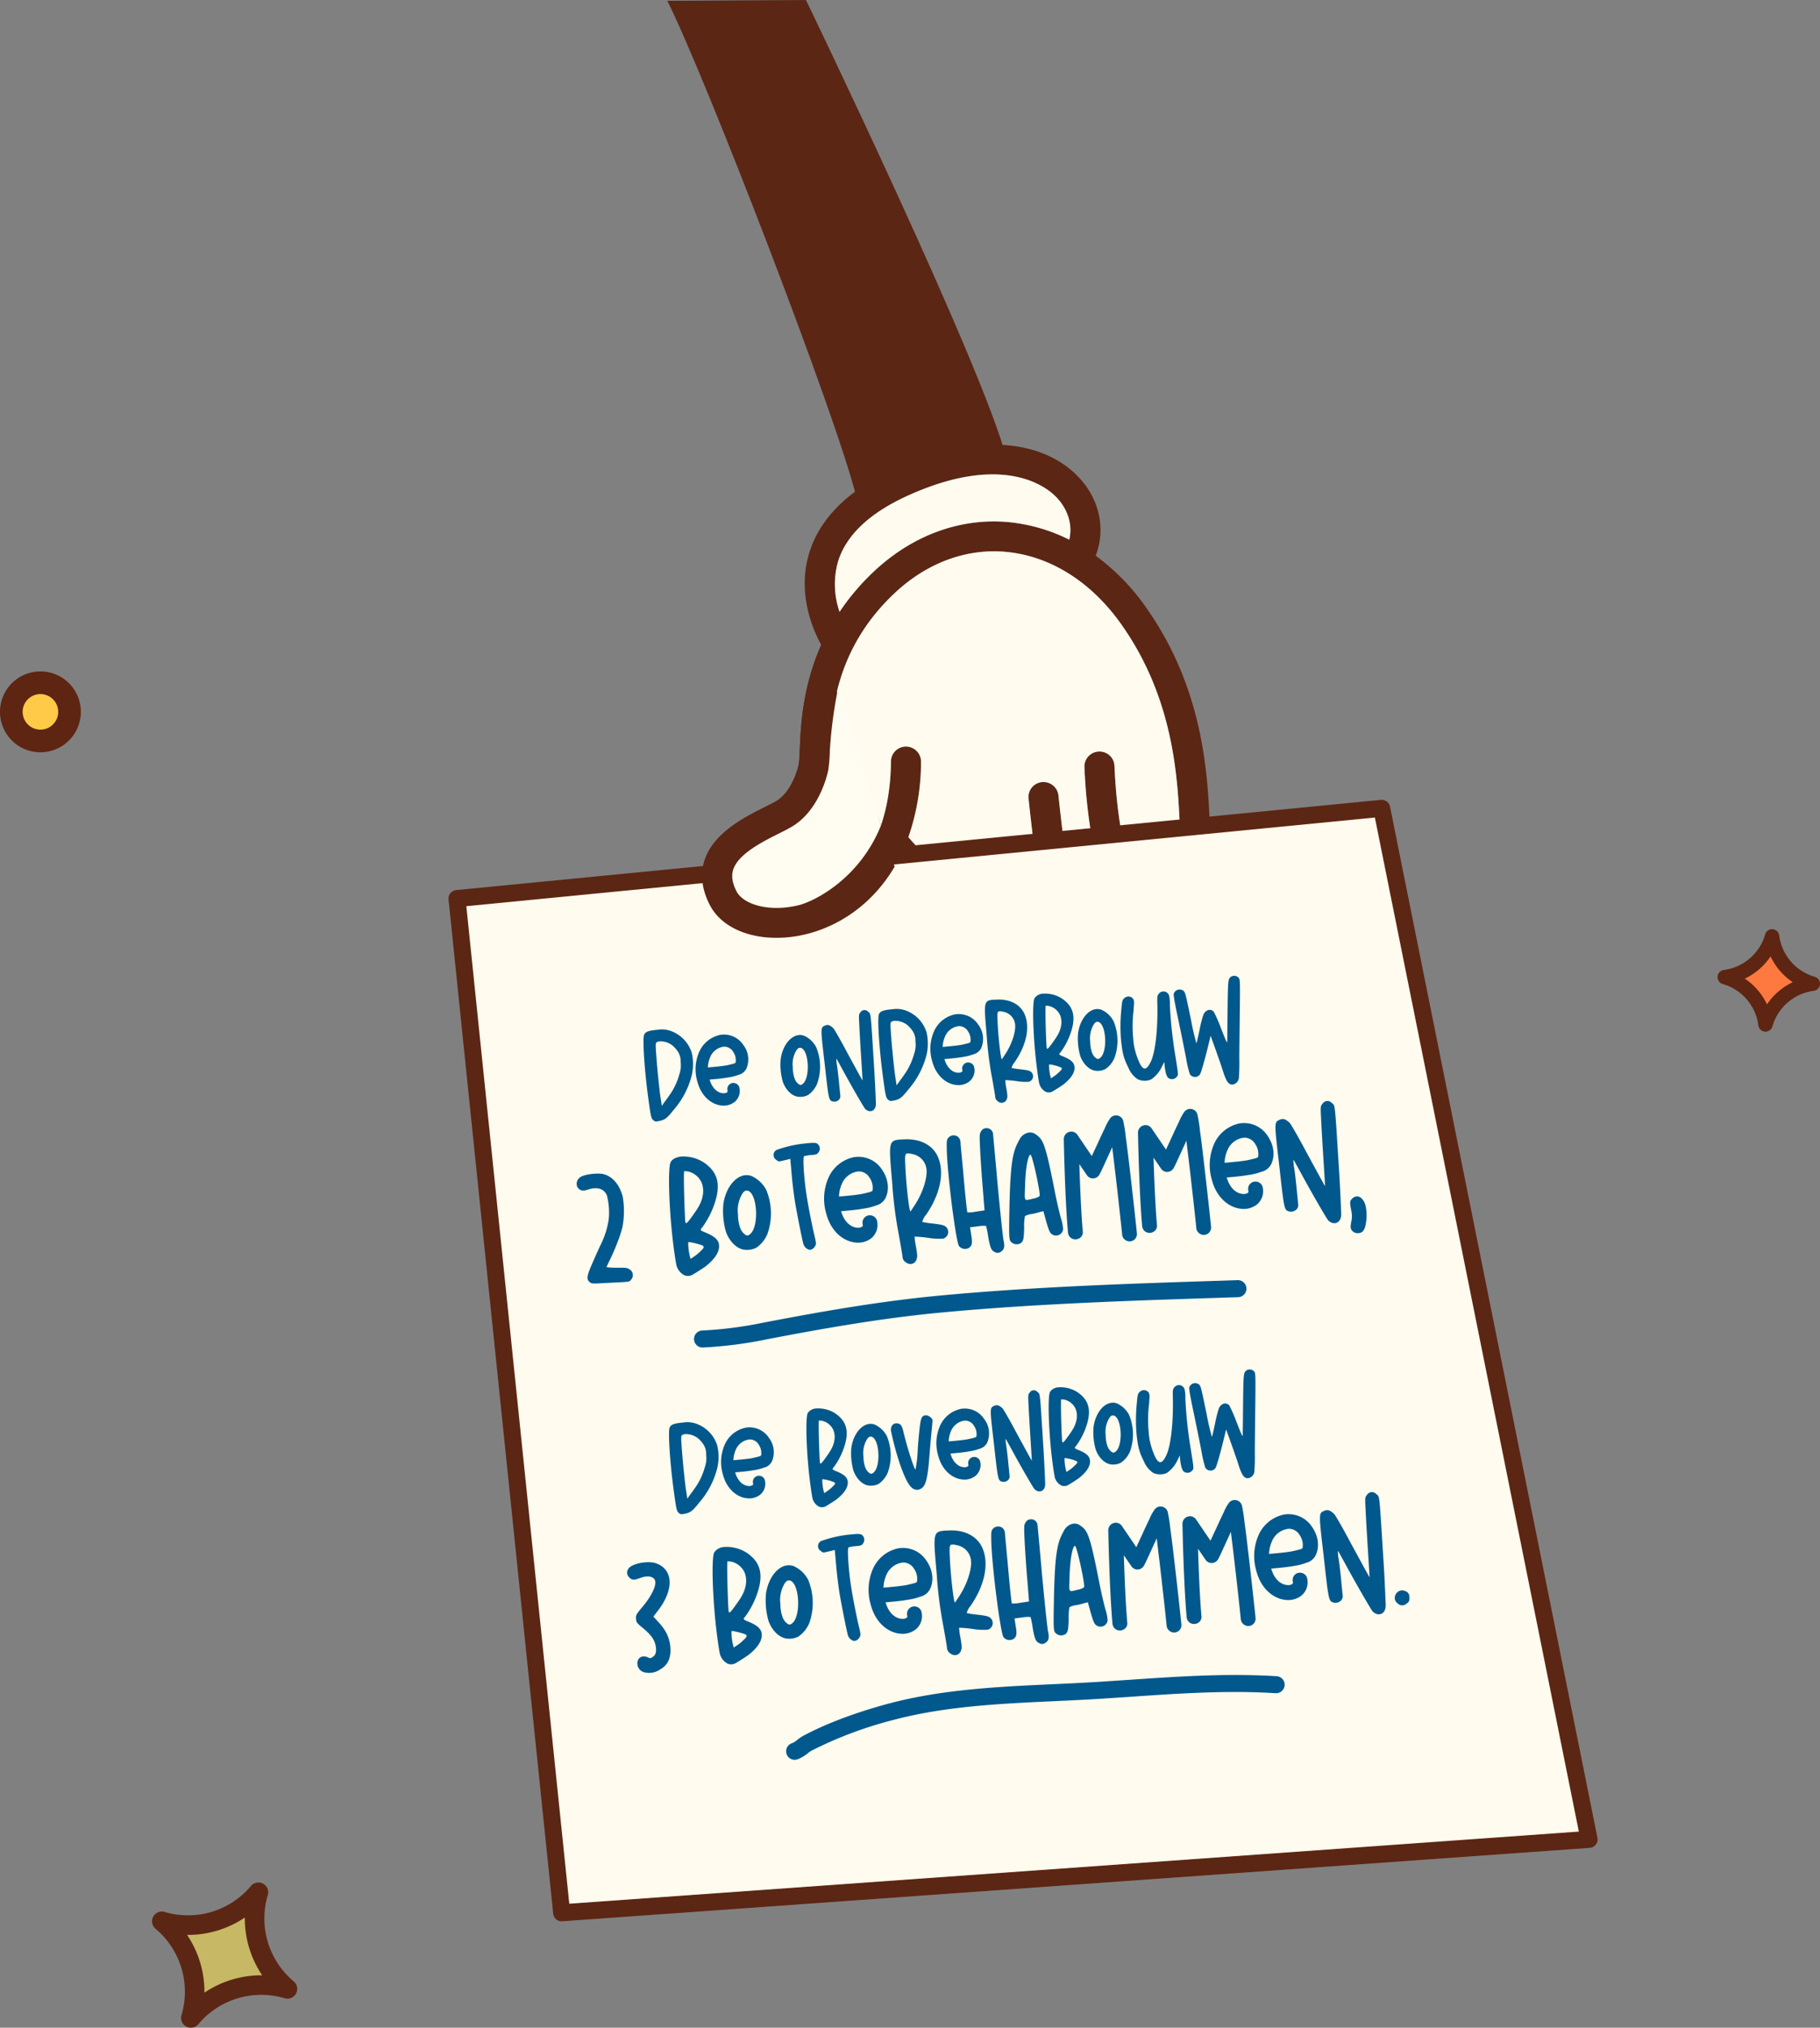
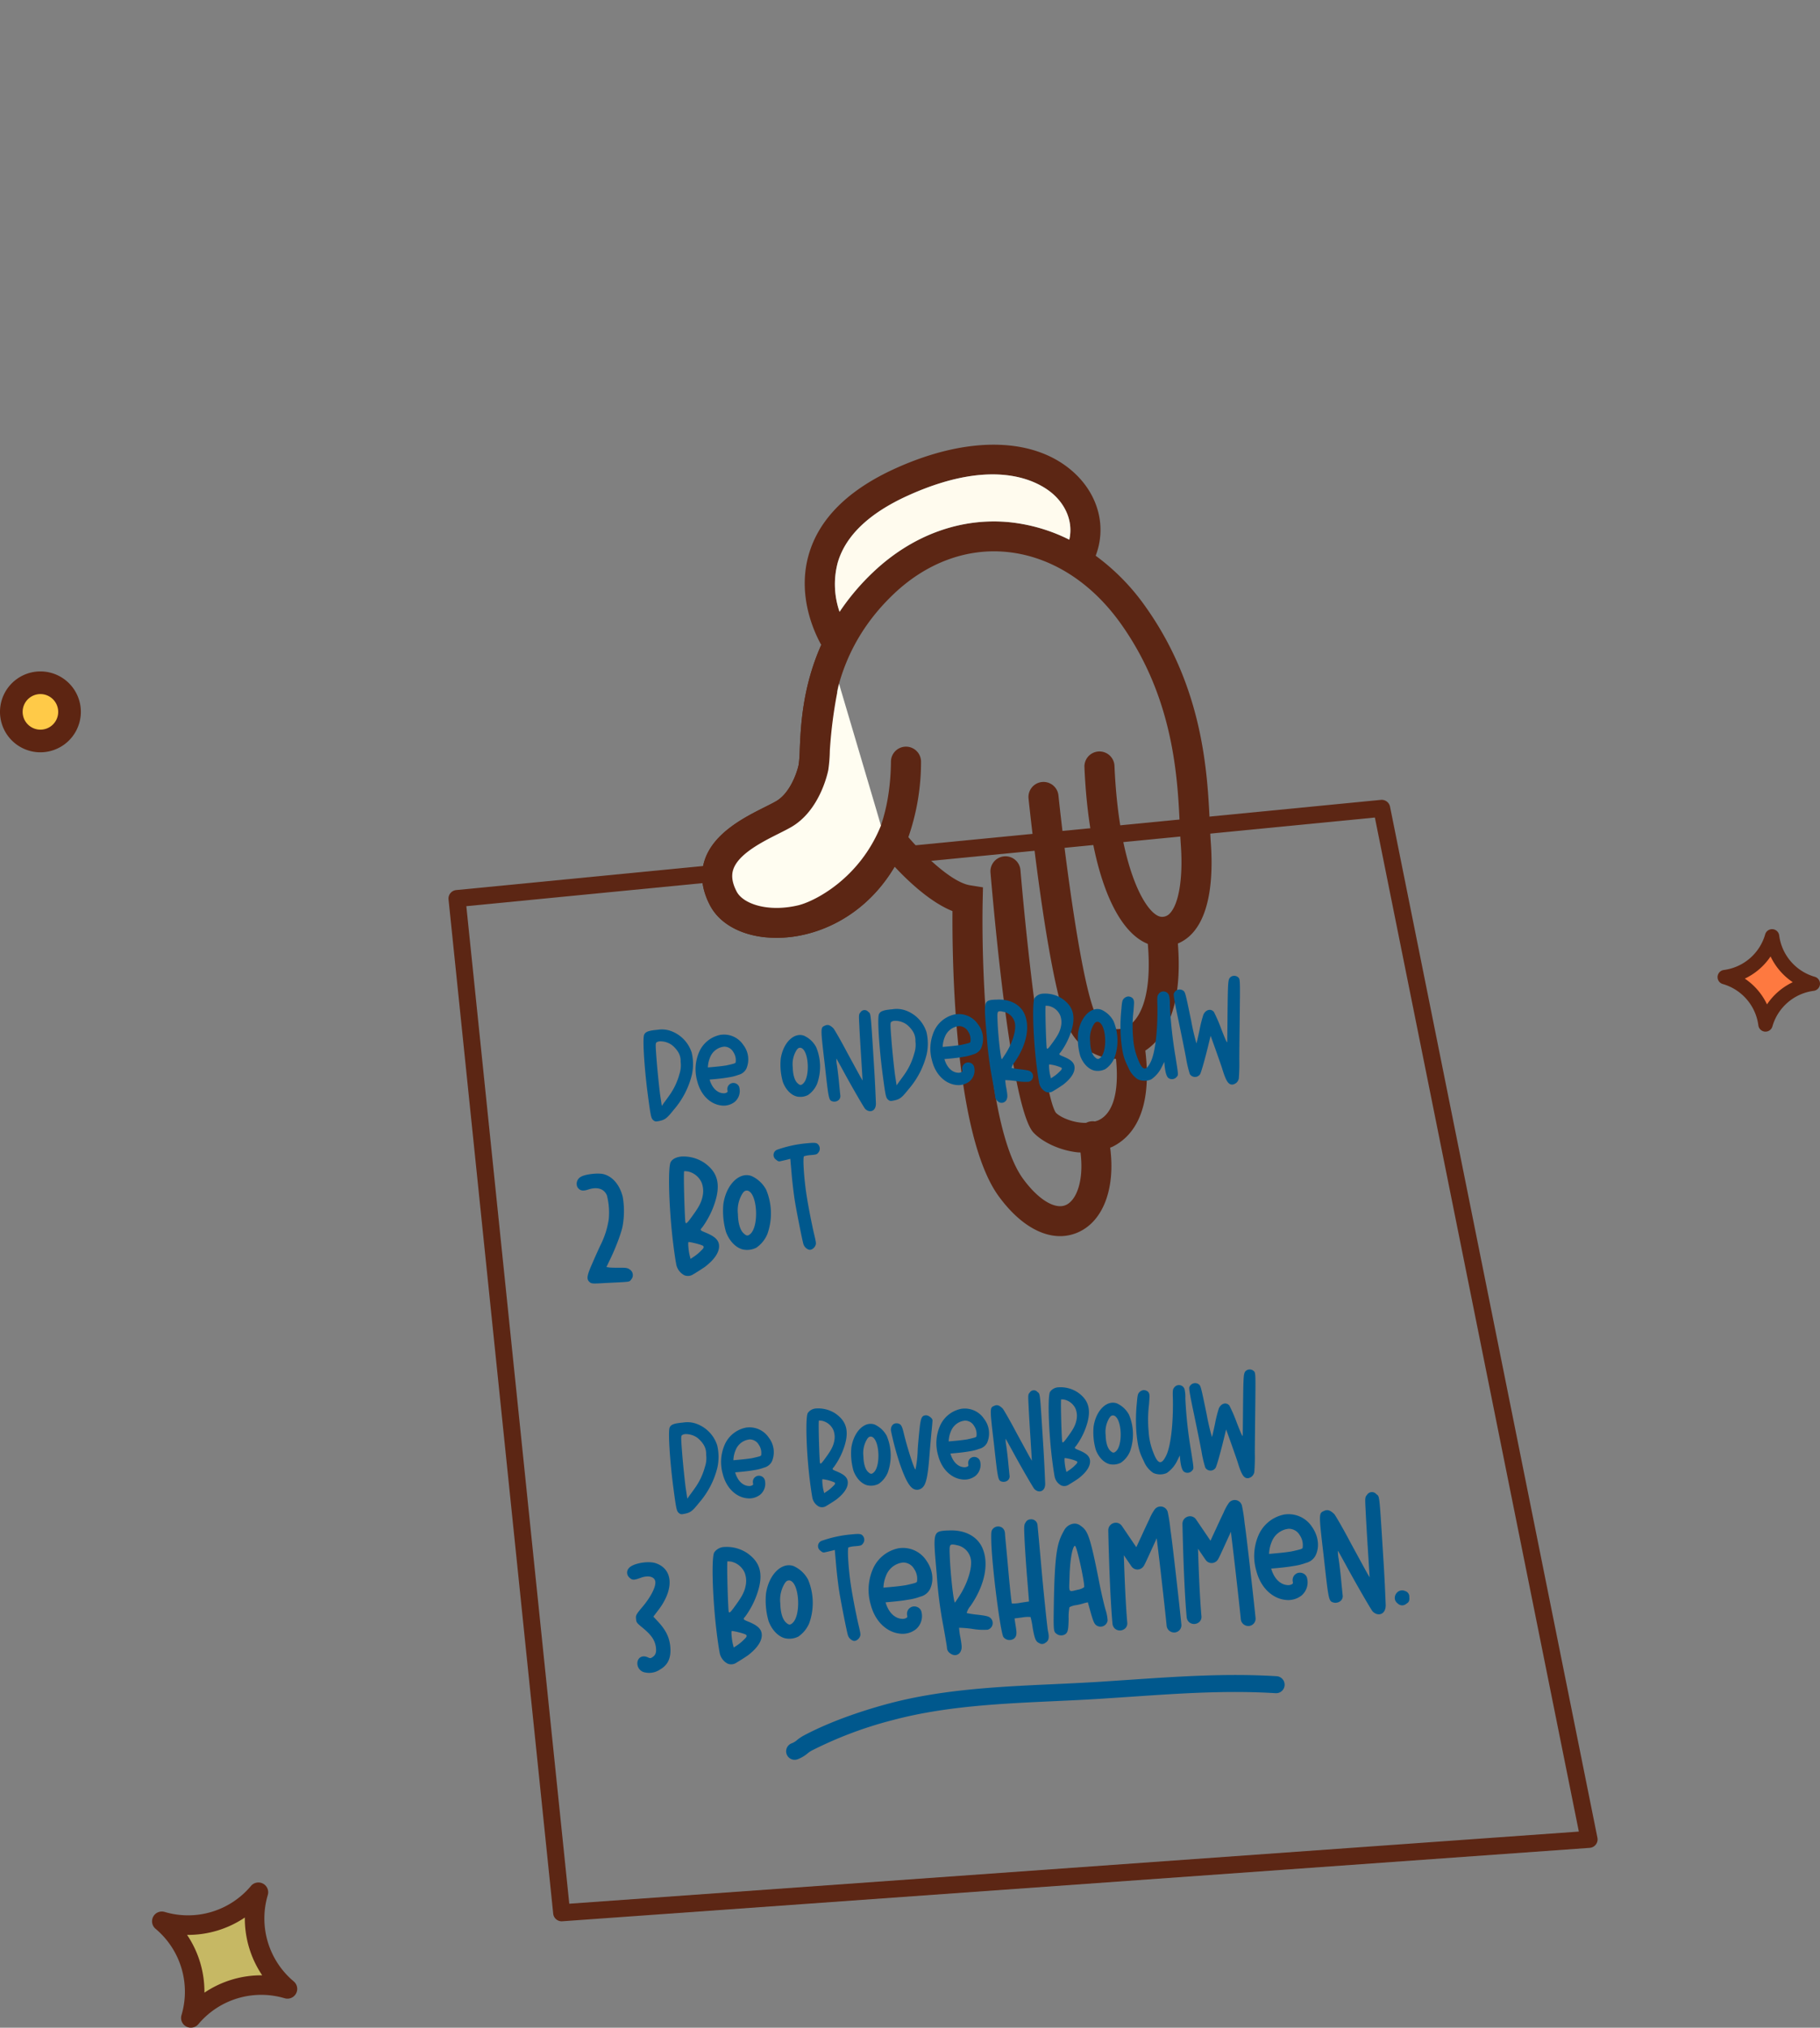
<svg xmlns="http://www.w3.org/2000/svg" width="642.202" height="715.304" viewBox="0 0 642.202 715.304">
  <rect x="0" y="0" width="642.202" height="715.304" fill="#808080" stroke="none" />
  <g transform="translate(-437.798 -128.999)">
    <g transform="translate(563.63 15)">
      <g transform="translate(69.628 -0.001)">
-         <path d="M102.748,177.4C94.661,145.379,32.007,15.72,32.007,15.72L-16.922,16C-3.772,42.085,42.3,161.357,49.665,190.544c.025.1.053.213.081.317Z" transform="translate(56.922 98.28)" fill="#5c2614" />
-       </g>
+         </g>
      <g transform="translate(121.917 270.875)">
        <path d="M115.508,90.4c-.135-1.9-.23-4.053-.339-6.421-.827-18.02-2.213-48.174-22.791-77.041a77.44,77.44,0,0,0-17.5-17.851c3.826-10,1.094-21.052-7.234-28.937C53.976-52.781,30.287-53.5,4.287-41.746-12.473-34.172-22.8-23.895-26.4-11.2c-4.02,14.168,1.734,26.867,4.443,31.751-6.628,14.875-7.234,28.679-7.579,36.856a50.18,50.18,0,0,1-.367,5.288c-.522,2.645-2.985,10.143-8.042,13.024-1.086.62-2.424,1.29-3.885,2.025-7.223,3.627-18.135,9.105-21.288,18.811-1.621,4.99-.987,10.317,1.885,15.829,3.31,6.359,10.553,10.359,19.4,11.288a42.794,42.794,0,0,0,14.185-1c11.546-2.715,23.577-10.32,31.585-23.891,4.987,5.338,12.715,12.578,20.41,15.666-.123,16.668.511,78.946,16.32,100.6,6.149,8.426,13.189,13.262,19.93,13.972a15.67,15.67,0,0,0,8.177-1.3c8.872-3.989,13.1-15.638,11.217-29.818.23-.1.468-.16.7-.269,6.934-3.374,14.362-12.048,11.7-33.972,6.1-4.014,13.369-13.846,11.492-37.773a14.49,14.49,0,0,0,4.959-3.464c6.878-7.293,7.425-21.442,6.668-32.023M-16.156-8.425c2.741-9.529,11.105-17.515,24.85-23.731,32.477-14.685,47.734-3.764,51.638-.067,4.62,4.37,6.513,10.194,5.234,15.644a60.992,60.992,0,0,0-21.1-6.163C27.249-24.422,10.2-18.195-3.548-5.21A82.519,82.519,0,0,0-15.492,8.88a29.7,29.7,0,0,1-.665-17.3M64.386,218.121c-3.829,1.728-9.773-1.9-15.133-9.243-13.145-18.011-14.738-77-14.241-98.208l.1-4.6-4.569-.729c-6.286-1.01-15.936-10.168-21.756-16.973a80.973,80.973,0,0,0,4.466-26.64A5.306,5.306,0,0,0,2.643,61.6C2.539,71.955.795,80.2-1.845,86.807c-.022.045-.036.093-.059.137-7.6,18.878-22.595,24.152-28.2,25.47-10.682,2.513-19.434-.5-21.7-4.864-1.546-2.965-1.938-5.5-1.206-7.753,1.8-5.526,10.331-9.815,15.983-12.651,1.652-.83,3.156-1.588,4.382-2.286,10.354-5.9,13.063-19.6,13.175-20.18a51.987,51.987,0,0,0,.544-6.822c.519-12.362,1.489-35.378,22.7-55.425C15.252-8.413,29.339-13.628,43.443-12.251c.121.008.236.02.356.034C59.092-10.61,73.261-1.656,83.724,13.02c18.774,26.34,20.07,54.561,20.844,71.423.112,2.468.219,4.707.356,6.687.822,11.478-.648,20.71-3.835,24.084a3.634,3.634,0,0,1-2.9,1.257c-4.962-.107-15.063-15.683-16.676-53.254a5.3,5.3,0,0,0-10.6.438c1.459,34.056,10.076,57.462,22.362,62.359,1.675,19.434-3.259,28.168-8.693,29.815a8.216,8.216,0,0,1-9.361-4.157c-5.467-10.539-11.582-59.891-13.476-78.017a5.3,5.3,0,0,0-10.555,1.069c.718,6.875,7.229,67.557,14.6,81.765a19.086,19.086,0,0,0,14.858,10.076c.463.048.934,0,1.4.011,1.142,11.509-.945,19.111-6.045,21.593a9.074,9.074,0,0,1-1.386.477,5.34,5.34,0,0,0-1.919.062,5.206,5.206,0,0,0-1.206.446c-4.454.087-9.091-1.936-10.67-3.59-3.677-5.321-9.24-47.692-12.488-85.583a5.3,5.3,0,0,0-10.569.878c2.143,25.027,7.922,84.065,15.192,91.751,3.038,3.209,9.058,6.258,15.61,6.945.317.034.64.025.959.045,1.265,9.992-1.447,16.858-5.142,18.522" transform="translate(63.991 50.082)" fill="#5c2614" />
      </g>
      <g transform="translate(168.75 281.352)">
        <path d="M.644,20.065C3.387,10.536,11.749,2.55,25.494-3.666,57.971-18.351,73.228-7.43,77.132-3.733,81.752.634,83.646,6.46,82.366,11.911a60.974,60.974,0,0,0-21.1-6.163C44.049,4.068,27,10.295,13.252,23.279A82.518,82.518,0,0,0,1.308,37.369a29.721,29.721,0,0,1-.665-17.3" transform="translate(0.357 11.116)" fill="#fffbee" />
      </g>
      <g transform="translate(132.536 308.489)">
-         <path d="M75.777,148.384c-3.829,1.731-9.773-1.9-15.131-9.243C47.5,121.13,45.906,62.143,46.4,40.933l.107-4.6L41.936,35.6C35.65,34.594,26,25.435,20.18,18.63A80.943,80.943,0,0,0,24.646-8.007a5.317,5.317,0,0,0-5.251-5.332,5.282,5.282,0,0,0-5.36,5.206c-.1,10.354-1.849,18.595-4.485,25.2-.025.045-.036.093-.062.137-7.6,18.881-22.595,24.152-28.2,25.47-10.682,2.513-19.431-.5-21.7-4.864-1.548-2.962-1.941-5.5-1.209-7.75,1.8-5.526,10.334-9.815,15.983-12.651,1.652-.83,3.156-1.59,4.382-2.286C-10.905,9.222-8.2-4.478-8.084-5.056a51.938,51.938,0,0,0,.544-6.819C-7.02-24.24-6.05-47.255,15.168-67.3,26.643-78.147,40.733-83.365,54.837-81.987c.118.008.233.022.353.034,15.293,1.607,29.462,10.561,39.925,25.237,18.777,26.342,20.073,54.561,20.844,71.425.112,2.468.219,4.7.359,6.684.819,11.478-.651,20.71-3.837,24.084a3.634,3.634,0,0,1-2.9,1.257c-4.962-.1-15.063-15.68-16.676-53.251a5.264,5.264,0,0,0-5.529-5.046A5.272,5.272,0,0,0,82.3-6.082c1.461,34.056,10.076,57.462,22.365,62.359,1.672,19.436-3.262,28.168-8.7,29.818a8.221,8.221,0,0,1-9.361-4.157C81.148,71.4,75.031,22.044,73.137,3.918A5.32,5.32,0,0,0,67.314-.789a5.272,5.272,0,0,0-4.732,5.778c.718,6.872,7.231,67.557,14.6,81.765A19.079,19.079,0,0,0,92.041,96.827c.463.05.934,0,1.4.011,1.144,11.512-.943,19.111-6.042,21.593a9.511,9.511,0,0,1-1.386.48,5.354,5.354,0,0,0-1.921.059,5.261,5.261,0,0,0-1.206.449c-4.454.084-9.088-1.938-10.67-3.593-3.677-5.321-9.237-47.692-12.488-85.58a5.3,5.3,0,0,0-10.569.875c2.146,25.027,7.922,84.068,15.2,91.751,3.035,3.212,9.055,6.258,15.607,6.948.317.034.642.022.959.045,1.265,9.989-1.447,16.858-5.142,18.519" transform="translate(41.98 82.204)" fill="#fffbee" />
-       </g>
+         </g>
      <g transform="translate(132.536 385.636)">
        <path d="M33.119,14.329c-7.6,18.878-22.595,24.149-28.2,25.47-10.682,2.511-19.434-.5-21.7-4.864-1.546-2.965-1.938-5.5-1.206-7.753,1.8-5.526,10.334-9.815,15.983-12.651,1.652-.83,3.156-1.588,4.382-2.286,10.354-5.9,13.063-19.6,13.175-20.182" transform="translate(18.348 7.938)" fill="#5d2512" />
      </g>
    </g>
    <g transform="translate(599.053 414.156)">
-       <path d="M0,20.477,326.288-11.344l73.179,363.716-362.533,25.9Z" transform="translate(0 11.344)" fill="#fffbee" />
-     </g>
+       </g>
    <g transform="translate(563.63 15)">
      <g transform="translate(35.423 399.156)">
        <path d="M326.291-14.344a3,3,0,0,1,2.938,2.408l73.179,363.716a3,3,0,0,1-2.727,3.584l-362.533,25.9a3,3,0,0,1-3.2-2.684L-2.984,20.785a3,3,0,0,1,.662-2.207A3,3,0,0,1-.291,17.491L326-14.33Q326.145-14.344,326.291-14.344Zm69.563,363.967L323.882-8.1,3.294,23.17l36.326,351.9Z" transform="translate(0 11.344)" fill="#5c2614" />
      </g>
      <g transform="translate(121.917 341.507)">
        <path d="M27.051,0c-6.628,14.872-7.234,28.676-7.579,36.856a49.475,49.475,0,0,1-.367,5.288c-.522,2.642-2.985,10.143-8.042,13.024-1.086.62-2.421,1.29-3.885,2.022C-.046,60.819-10.958,66.295-14.111,76c-1.621,4.993-.987,10.32,1.885,15.832,3.31,6.356,10.553,10.356,19.4,11.288a42.874,42.874,0,0,0,14.185-1C32.9,99.406,44.933,91.8,52.941,78.233Z" transform="translate(14.986)" fill="#5c2614" />
      </g>
      <g transform="translate(132.536 355.186)">
        <path d="M33.778,32.192C26.182,51.07,10.16,59.033,4.552,60.352c-10.682,2.513-19.434-.5-21.7-4.864-1.546-2.962-1.938-5.5-1.206-7.75,1.8-5.526,10.331-9.815,15.983-12.651C-.721,34.256.782,33.5,2.008,32.8c10.354-5.9,13.063-19.6,13.175-20.182A51.939,51.939,0,0,0,15.728,5.8a161.323,161.323,0,0,1,3.245-23.633Z" transform="translate(18.713 17.834)" fill="#fffdf1" />
      </g>
    </g>
    <path d="M17.04-33.84c-3.216,0-4.32.336-4.848,1.344-.72,1.3-.96,12.048-.528,21.5C12-3.408,12.1-2.928,12.816-2.16c.576.528.768.576,2.016.432,2.112-.24,2.832-.72,5.472-3.5a29.625,29.625,0,0,0,7.44-11.712,17.749,17.749,0,0,0,.624-7.824,11.982,11.982,0,0,0-6.48-8.16A9.384,9.384,0,0,0,17.04-33.84Zm.48,4.128A7.012,7.012,0,0,1,21.7-27.984a9.916,9.916,0,0,1,1.824,2.4,6.025,6.025,0,0,1,.672,3.7,9.627,9.627,0,0,1-.816,4.32,23.166,23.166,0,0,1-3.984,6.912c-.672.816-1.68,1.968-2.208,2.544l-.96,1.152-.24-3.744c-.1-2.064-.192-7.008-.192-11.04.048-6.768.1-7.344.48-7.68A2.287,2.287,0,0,1,17.52-29.712Zm21.888-.432a3.169,3.169,0,0,0-.672.048,10.391,10.391,0,0,0-7.776,5.424A15.322,15.322,0,0,0,29.472-14.4c.912,5.328,4.272,8.448,7.68,9.12A6.3,6.3,0,0,0,42-6.144,5.053,5.053,0,0,0,44.064-10.9a2.05,2.05,0,0,0-.768-1.44,2.267,2.267,0,0,0-1.632-.48,2.21,2.21,0,0,0-1.44.816,2.231,2.231,0,0,0-.432,1.632c.048.528,0,.48-.24.672a2.239,2.239,0,0,1-1.536.144c-1.44-.24-3.456-1.584-4.176-5.184,2.208,0,4.56,0,6.672-.192a16.608,16.608,0,0,0,3.6-.576,4.277,4.277,0,0,0,2.976-1.92,8.329,8.329,0,0,0-.336-8.448A8.154,8.154,0,0,0,39.408-30.144Zm.48,4.272a3.669,3.669,0,0,1,3.12,2.16,5.133,5.133,0,0,1,.48,3.84,2.573,2.573,0,0,1-.528.24c-.672.144-1.68.288-2.832.432-1.92.144-4.272.144-6.528.144a9.967,9.967,0,0,1,1.1-3.5,5.987,5.987,0,0,1,4.56-3.264C39.5-25.824,39.7-25.872,39.888-25.872Zm26.736-1.776c-2.976,0-6.048,3.168-7.152,7.824a22.169,22.169,0,0,0,.048,8.16c.72,2.688,2.4,4.8,4.368,5.52a5.95,5.95,0,0,0,4.08-.144,9.12,9.12,0,0,0,3.552-3.7A17.915,17.915,0,0,0,72.288-22.9a9.13,9.13,0,0,0-3.84-4.32A4.075,4.075,0,0,0,66.624-27.648Zm-.192,4.512a1.072,1.072,0,0,1,.672.144c2.544,1.392,2.16,10.656-.576,12.576-.72.528-1.1.48-1.776-.24-1.008-.96-1.488-3.072-1.3-5.856a9.43,9.43,0,0,1,1.584-5.52C65.52-22.752,65.952-23.136,66.432-23.136ZM88.512,1.056c1.392.72,2.976-.1,3.072-2.448.1-2.256.336-6.864.48-13.056.48-19.68.528-18.384-.384-19.248a1.684,1.684,0,0,0-2.736-.048c-.672.672-.672.72-.816,4.8-.1,2.256-.24,7.488-.336,11.664L87.6-9.7l-.528-1.1c-.288-.624-2.112-4.8-4.08-9.312-1.92-4.56-3.792-8.544-4.08-8.88-1.056-1.2-1.776-1.536-2.784-1.2-1.728.576-1.728.336-1.344,13.392.288,12.432.288,13.008,1.584,13.488A2.308,2.308,0,0,0,78.72-3.7,1.875,1.875,0,0,0,79.3-5.28l-.048-3.648c0-2.352-.1-5.424-.192-6.864a11.031,11.031,0,0,1,0-2.448c.048.048.96,2.112,2.016,4.512C83.232-8.736,87.072-.48,87.6.288A2.88,2.88,0,0,0,88.512,1.056Zm11.712-34.9c-3.216,0-4.32.336-4.848,1.344-.72,1.3-.96,12.048-.528,21.5C95.184-3.408,95.28-2.928,96-2.16c.576.528.768.576,2.016.432,2.112-.24,2.832-.72,5.472-3.5a29.625,29.625,0,0,0,7.44-11.712,17.749,17.749,0,0,0,.624-7.824,11.982,11.982,0,0,0-6.48-8.16A9.384,9.384,0,0,0,100.224-33.84Zm.48,4.128a7.012,7.012,0,0,1,4.176,1.728,9.916,9.916,0,0,1,1.824,2.4,6.025,6.025,0,0,1,.672,3.7,9.627,9.627,0,0,1-.816,4.32,23.166,23.166,0,0,1-3.984,6.912c-.672.816-1.68,1.968-2.208,2.544l-.96,1.152-.24-3.744c-.1-2.064-.192-7.008-.192-11.04.048-6.768.1-7.344.48-7.68A2.287,2.287,0,0,1,100.7-29.712Zm21.888-.432a3.169,3.169,0,0,0-.672.048,10.391,10.391,0,0,0-7.776,5.424A15.322,15.322,0,0,0,112.656-14.4c.912,5.328,4.272,8.448,7.68,9.12a6.3,6.3,0,0,0,4.848-.864,5.053,5.053,0,0,0,2.064-4.752,2.05,2.05,0,0,0-.768-1.44,2.267,2.267,0,0,0-1.632-.48,2.21,2.21,0,0,0-1.44.816,2.231,2.231,0,0,0-.432,1.632c.048.528,0,.48-.24.672a2.239,2.239,0,0,1-1.536.144c-1.44-.24-3.456-1.584-4.176-5.184,2.208,0,4.56,0,6.672-.192a16.608,16.608,0,0,0,3.6-.576,4.277,4.277,0,0,0,2.976-1.92,8.329,8.329,0,0,0-.336-8.448A8.154,8.154,0,0,0,122.592-30.144Zm.48,4.272a3.669,3.669,0,0,1,3.12,2.16,5.133,5.133,0,0,1,.48,3.84,2.572,2.572,0,0,1-.528.24c-.672.144-1.68.288-2.832.432-1.92.144-4.272.144-6.528.144a9.966,9.966,0,0,1,1.1-3.5,5.987,5.987,0,0,1,4.56-3.264C122.688-25.824,122.88-25.872,123.072-25.872Zm12.816-8.208c-3.36,0-3.264.912-3.264,12.48A121.06,121.06,0,0,0,133.2-6.624c.288,3.072.528,6.048.528,6.576a2.042,2.042,0,0,0,.72,1.728,1.944,1.944,0,0,0,3.36-.624c.288-.624.288-1.392.1-3.6a20.635,20.635,0,0,1-.144-2.928,32.225,32.225,0,0,1,3.84.672,19.3,19.3,0,0,0,4.416.624,2.011,2.011,0,0,0,1.056-3.408c-.48-.48-1.248-.72-3.552-1.2a26.608,26.608,0,0,1-3.168-.768,5.073,5.073,0,0,1,1.248-1.92c4.608-5.52,6.528-11.664,5.04-16.416-1.2-3.84-4.944-6.048-9.6-6.144A10.047,10.047,0,0,0,135.888-34.08Zm1.968,4.224a4.334,4.334,0,0,1,1.248.288,5.064,5.064,0,0,1,3.84,4.944c0,2.544-1.68,6.48-4.032,9.6-.816,1.056-1.584,2.016-1.68,2.112-.432.24-.624-8.88-.336-13.968C136.992-29.184,137.088-29.9,137.856-29.856ZM153.744-34.7a3.8,3.8,0,0,0-3.168,1.344c-.96,1.44-1.632,12.432-1.392,22.176.1,3.648.288,6.576.384,7.392A4.573,4.573,0,0,0,151.68-.1a2.758,2.758,0,0,0,2.592-.048q1.8-.864,3.6-1.872c3.024-1.92,4.656-3.984,4.656-5.952,0-1.824-1.488-2.928-3.936-4.176-1.2-.624-1.248-.768-.528-1.392a25.733,25.733,0,0,0,3.552-5.232c3.216-6.384,2.592-10.32-1.344-13.584A11.006,11.006,0,0,0,153.744-34.7Zm.528,4.32a8.86,8.86,0,0,1,1.1.192,5.714,5.714,0,0,1,3.7,3.648,6.815,6.815,0,0,1,.1,3.264c-.576,2.592-1.92,4.176-4.368,6.96-1.2,1.344-1.488,1.44-1.488.48C153.36-19.3,154.032-30.192,154.272-30.384Zm-.528,20.736a14.431,14.431,0,0,1,4.176,1.536c.192.384.1.624-.768,1.3a12.892,12.892,0,0,1-2.112,1.488l-1.152.624-.144-.912C153.5-6.96,153.5-9.7,153.744-9.648Zm18.24-18c-2.976,0-6.048,3.168-7.152,7.824a22.169,22.169,0,0,0,.048,8.16c.72,2.688,2.4,4.8,4.368,5.52a5.95,5.95,0,0,0,4.08-.144,9.12,9.12,0,0,0,3.552-3.7,17.915,17.915,0,0,0,.768-12.912,9.13,9.13,0,0,0-3.84-4.32A4.075,4.075,0,0,0,171.984-27.648Zm-.192,4.512a1.072,1.072,0,0,1,.672.144c2.544,1.392,2.16,10.656-.576,12.576-.72.528-1.1.48-1.776-.24-1.008-.96-1.488-3.072-1.3-5.856a9.43,9.43,0,0,1,1.584-5.52C170.88-22.752,171.312-23.136,171.792-23.136ZM195.264-1.152A2.131,2.131,0,0,0,198.1-1.3c.72-.72.72-.24.24-7.2a152.335,152.335,0,0,1-.384-18.432,11.729,11.729,0,0,0,0-3.264A2.067,2.067,0,0,0,194.4-31.1c-.624.672-.672.912-.864,4.32-.624,8.592-2.208,16.32-4.08,19.392-1.968,3.264-3.216,2.832-4.464-1.632a23.262,23.262,0,0,1-.96-7.248,44.584,44.584,0,0,1,.96-9.6c.144-.912.288-1.776.384-2.448.192-1.3.048-2.4-1.728-2.784a2.5,2.5,0,0,0-1.584.528c-.672.576-.816.96-1.3,3.792a58.431,58.431,0,0,0-1.056,10.56c.048,5.856.672,7.344,1.776,10.272a8.885,8.885,0,0,0,2.928,4.272,5.891,5.891,0,0,0,4.7.432,11.182,11.182,0,0,0,4.224-4.272l.912-1.488V-5.52C194.3-3.12,194.64-1.632,195.264-1.152Zm23.712,3.7a2.916,2.916,0,0,0,.96-1.392,68.017,68.017,0,0,0,.768-6.768c.288-3.216.912-9.456,1.344-13.824,1.44-14.592,1.44-14.3.72-15.072a2.116,2.116,0,0,0-2.592-.288c-1.008.768-1.056,1.056-2.256,13.248-.432,4.608-.864,8.784-.912,9.312-.048.816-.432-.144-1.728-4.608a55.931,55.931,0,0,0-2.064-6.192c-.96-1.392-2.832-1.056-3.792.672a47.933,47.933,0,0,0-1.824,5.28c-.72,2.4-1.392,4.464-1.488,4.56a80.65,80.65,0,0,1-1.152-8.112c-1.2-10.224-1.2-10.272-1.968-10.9a2.18,2.18,0,0,0-3.312.864c-.192.432.048,3.312.816,9.5.576,4.9,1.3,11.088,1.536,13.728a40.2,40.2,0,0,0,.816,5.52,2.157,2.157,0,0,0,3.552.432c.432-.48,2.4-5.616,4.512-12l.432-1.248,1.248,4.752c.672,2.592,1.488,5.76,1.776,7.008,1.008,4.8,1.728,6.048,3.264,6.048A2.805,2.805,0,0,0,218.976,2.544Z" transform="matrix(0.996, -0.087, 0.087, 0.996, 655.768, 527.465)" fill="#00588d" />
    <g transform="translate(637.355 510.877)">
      <path d="M9.86.174c9.28.348,8.468.406,9.28-.406a2.371,2.371,0,0,0-.174-3.6c-.754-.638-1.334-.754-3.538-.928-1.45-.116-3.074-.29-3.6-.406l-.986-.232,1.682-2.842c2.378-4,4.814-9.164,5.336-11.31a29.765,29.765,0,0,0,.87-10.034c-.7-4.408-3.074-7.656-6.322-8.642-2.146-.58-6.38-.406-7.83.348a2.818,2.818,0,0,0-1.508,3.422c.7,1.392,1.74,1.74,3.654,1.276,3.364-.812,5.742.174,6.5,2.668a24.579,24.579,0,0,1-.116,8.468A30.34,30.34,0,0,1,9.57-13.514c-.7,1.16-2.262,3.944-3.48,6.206C3.654-2.9,3.364-1.74,4.524-.58,5.1,0,5.568.058,9.86.174ZM40.484-41.934c-1.74.058-3.132.58-3.828,1.624-1.16,1.74-1.972,15.022-1.682,26.8.116,4.408.348,7.946.464,8.932A5.525,5.525,0,0,0,37.99-.116a3.332,3.332,0,0,0,3.132-.058q2.175-1.044,4.35-2.262C49.126-4.756,51.1-7.25,51.1-9.628c0-2.2-1.8-3.538-4.756-5.046-1.45-.754-1.508-.928-.638-1.682A31.094,31.094,0,0,0,50-22.678c3.886-7.714,3.132-12.47-1.624-16.414A13.3,13.3,0,0,0,40.484-41.934Zm.638,5.22a10.706,10.706,0,0,1,1.334.232,6.9,6.9,0,0,1,4.466,4.408,8.235,8.235,0,0,1,.116,3.944c-.7,3.132-2.32,5.046-5.278,8.41-1.45,1.624-1.8,1.74-1.8.58C40.02-23.316,40.832-36.482,41.122-36.714Zm-.638,25.056c.638,0,4.756,1.392,5.046,1.856.232.464.116.754-.928,1.566a15.578,15.578,0,0,1-2.552,1.8l-1.392.754-.174-1.1C40.194-8.41,40.194-11.716,40.484-11.658Zm22.04-21.75c-3.6,0-7.308,3.828-8.642,9.454a26.787,26.787,0,0,0,.058,9.86c.87,3.248,2.9,5.8,5.278,6.67a7.19,7.19,0,0,0,4.93-.174,11.02,11.02,0,0,0,4.292-4.466,21.647,21.647,0,0,0,.928-15.6,11.032,11.032,0,0,0-4.64-5.22A4.924,4.924,0,0,0,62.524-33.408Zm-.232,5.452a1.3,1.3,0,0,1,.812.174c3.074,1.682,2.61,12.876-.7,15.2-.87.638-1.334.58-2.146-.29-1.218-1.16-1.8-3.712-1.566-7.076a11.394,11.394,0,0,1,1.914-6.67C61.19-27.492,61.712-27.956,62.292-27.956Z" transform="translate(4.096 71.422) rotate(-5)" fill="#00588d" />
      <path d="M8.967,1.715c1.029.392,2.4-.686,2.646-1.764.2-.833-.343-3.234-.735-6.811-.441-3.528-.931-8.673-1.078-11.368-.343-5.782-.147-12.691.343-13.034a10.49,10.49,0,0,1,2.45-.2c1.862,0,2.156-.049,2.695-.637a2.173,2.173,0,0,0,0-3.087c-.588-.637-2.254-.539-4.116-.539A42.041,42.041,0,0,0,.784-34.349,2,2,0,0,0,.2-30.919c.686.686.931.784,1.715.637.49-.049,1.47-.2,2.156-.294l1.176-.2v5.586c0,3.038.147,7.2.294,9.212C5.782-12.4,6.909-2.107,7.2-.588A3.046,3.046,0,0,0,8.967,1.715Z" transform="translate(76.763 58.037) rotate(-5)" fill="#00588d" />
-       <path d="M12.818-36.424a3.829,3.829,0,0,0-.812.058,12.556,12.556,0,0,0-9.4,6.554A18.515,18.515,0,0,0,.812-17.4c1.1,6.438,5.162,10.208,9.28,11.02A7.618,7.618,0,0,0,15.95-7.424a6.106,6.106,0,0,0,2.494-5.742,2.477,2.477,0,0,0-.928-1.74,2.739,2.739,0,0,0-1.972-.58,2.67,2.67,0,0,0-1.74.986,2.7,2.7,0,0,0-.522,1.972c.058.638,0,.58-.29.812a2.7,2.7,0,0,1-1.856.174c-1.74-.29-4.176-1.914-5.046-6.264,2.668,0,5.51,0,8.062-.232a20.068,20.068,0,0,0,4.35-.7,5.168,5.168,0,0,0,3.6-2.32c1.914-3.19,1.392-7.134-.406-10.208A9.853,9.853,0,0,0,12.818-36.424Zm.58,5.162a4.433,4.433,0,0,1,3.77,2.61,6.2,6.2,0,0,1,.58,4.64,3.108,3.108,0,0,1-.638.29c-.812.174-2.03.348-3.422.522-2.32.174-5.162.174-7.888.174A12.043,12.043,0,0,1,7.134-27.26a7.234,7.234,0,0,1,5.51-3.944C12.934-31.2,13.166-31.262,13.4-31.262ZM28.884-41.18c-4.06,0-3.944,1.1-3.944,15.08a146.28,146.28,0,0,0,.7,18.1c.348,3.712.638,7.308.638,7.946a2.468,2.468,0,0,0,.87,2.088c1.45,1.392,3.364,1.044,4.06-.754.348-.754.348-1.682.116-4.35a24.933,24.933,0,0,1-.174-3.538,38.938,38.938,0,0,1,4.64.812,23.314,23.314,0,0,0,5.336.754A2.43,2.43,0,0,0,42.4-9.164c-.58-.58-1.508-.87-4.292-1.45a32.152,32.152,0,0,1-3.828-.928,6.13,6.13,0,0,1,1.508-2.32c5.568-6.67,7.888-14.094,6.09-19.836-1.45-4.64-5.974-7.308-11.6-7.424A12.14,12.14,0,0,0,28.884-41.18Zm2.378,5.1a5.237,5.237,0,0,1,1.508.348,6.119,6.119,0,0,1,4.64,5.974c0,3.074-2.03,7.83-4.872,11.6-.986,1.276-1.914,2.436-2.03,2.552-.522.29-.754-10.73-.406-16.878C30.218-35.264,30.334-36.134,31.262-36.076ZM58.812,1.218a1.833,1.833,0,0,0,2.2.116c1.276-.58,1.624-1.74,1.276-4.06-.116-1.16-.29-10.092-.348-19.952,0-9.86-.058-17.342-.058-17.574a2.227,2.227,0,0,0-2.378-2.262,1.965,1.965,0,0,0-1.682.87c-.7.87-.754,1.1-.986,7.134-.116,3.48-.232,9.57-.232,13.514l-.058,7.308-2.958.174a12.313,12.313,0,0,1-3.132,0c-.116-.116-.232-5.916-.232-12.876,0-4.582-.058-8.642-.058-11.02,0-.928.232-1.972-.7-2.958a2.509,2.509,0,0,0-3.422.058c-.638.638-.7,1.1-.928,4.524C44.6-26.622,45.53-3.77,46.458-1.972a2.714,2.714,0,0,0,3.654.87c1.044-.754,1.218-1.624.986-4.408l-.174-2.668,2.784-.116a10.488,10.488,0,0,1,2.9.116,29.453,29.453,0,0,1,.406,3.77C57.362-.348,57.71.638,58.812,1.218ZM74.7-39.672a4.42,4.42,0,0,0-3.6,2.03c-2.61,3.828-3.886,6.554-5.8,24.534-1.1,10.5-1.1,10.672-.116,11.6a2.727,2.727,0,0,0,3.248.348c.87-.638,1.1-1.566,1.508-5.22a18.117,18.117,0,0,1,.638-4.06,6.969,6.969,0,0,1,2.494-.522,20.257,20.257,0,0,0,2.9-.464L77.2-11.6l.7,3.77c.58,2.958.87,3.886,1.45,4.466a2.528,2.528,0,0,0,4.234-1.218,14.732,14.732,0,0,0-.406-3.886c-.348-1.8-.928-5.8-1.276-8.99-1.914-17.98-2.552-19.314-4.988-21.344A3.321,3.321,0,0,0,74.7-39.672Zm-.348,7.83c.058,0,.058,0,.116.058.7.7,2.378,14.442,1.856,14.79a5.172,5.172,0,0,1-2.03.638c-3.77.522-3.422,1.044-2.784-4.466C72.384-28.478,73.718-31.726,74.356-31.842Zm34.51,8.178c-.116-4.118-.232-8-.406-11.078a53.584,53.584,0,0,0-.406-6.148,2.618,2.618,0,0,0-2.61-2.146,2.627,2.627,0,0,0-1.856.812,17.2,17.2,0,0,0-2.2,3.306c-.87,1.45-1.914,3.248-2.958,5.1-.87,1.508-1.74,3.016-2.494,4.35l-4.408-7.888a2.573,2.573,0,0,0-2.9-1.276,2.656,2.656,0,0,0-2.03,2.32s-1.45,21.228-1.392,33a2.683,2.683,0,0,0,.754,1.856A2.67,2.67,0,0,0,87.87-.7a2.793,2.793,0,0,0,1.856-.754,2.485,2.485,0,0,0,.7-1.856c0-6.728.464-16.53.87-23.722l2.32,4.118a2.57,2.57,0,0,0,2.146,1.334,2.692,2.692,0,0,0,2.32-1.218c.87-1.276,2.784-4.814,4.872-8.41a4.794,4.794,0,0,1,.406-.754c.116,2.61.174,5.278.29,8.468.232,8.178.464,17.4.522,22.562A2.6,2.6,0,0,0,104.98.928a2.683,2.683,0,0,0,1.856.754A2.6,2.6,0,0,0,108.692.87a2.617,2.617,0,0,0,.7-1.914C109.33-6.206,109.1-15.428,108.866-23.664Zm26.274,0c-.116-4.118-.232-8-.406-11.078a53.589,53.589,0,0,0-.406-6.148,2.618,2.618,0,0,0-2.61-2.146,2.627,2.627,0,0,0-1.856.812,17.2,17.2,0,0,0-2.2,3.306c-.87,1.45-1.914,3.248-2.958,5.1-.87,1.508-1.74,3.016-2.494,4.35L117.8-37.352a2.573,2.573,0,0,0-2.9-1.276,2.656,2.656,0,0,0-2.03,2.32s-1.45,21.228-1.392,33a2.683,2.683,0,0,0,.754,1.856,2.67,2.67,0,0,0,1.914.754A2.793,2.793,0,0,0,116-1.45a2.485,2.485,0,0,0,.7-1.856c0-6.728.464-16.53.87-23.722l2.32,4.118a2.57,2.57,0,0,0,2.146,1.334,2.692,2.692,0,0,0,2.32-1.218c.87-1.276,2.784-4.814,4.872-8.41a4.794,4.794,0,0,1,.406-.754c.116,2.61.174,5.278.29,8.468.232,8.178.464,17.4.522,22.562a2.6,2.6,0,0,0,.812,1.856,2.683,2.683,0,0,0,1.856.754A2.6,2.6,0,0,0,134.966.87a2.617,2.617,0,0,0,.7-1.914C135.6-6.206,135.372-15.428,135.14-23.664Zm14.268-12.76a3.829,3.829,0,0,0-.812.058,12.556,12.556,0,0,0-9.4,6.554A18.515,18.515,0,0,0,137.4-17.4c1.1,6.438,5.162,10.208,9.28,11.02a7.618,7.618,0,0,0,5.858-1.044,6.106,6.106,0,0,0,2.494-5.742,2.477,2.477,0,0,0-.928-1.74,2.739,2.739,0,0,0-1.972-.58,2.67,2.67,0,0,0-1.74.986,2.7,2.7,0,0,0-.522,1.972c.058.638,0,.58-.29.812a2.705,2.705,0,0,1-1.856.174c-1.74-.29-4.176-1.914-5.046-6.264,2.668,0,5.51,0,8.062-.232a20.068,20.068,0,0,0,4.35-.7,5.168,5.168,0,0,0,3.6-2.32c1.914-3.19,1.392-7.134-.406-10.208A9.853,9.853,0,0,0,149.408-36.424Zm.58,5.162a4.433,4.433,0,0,1,3.77,2.61,6.2,6.2,0,0,1,.58,4.64,3.109,3.109,0,0,1-.638.29c-.812.174-2.03.348-3.422.522-2.32.174-5.162.174-7.888.174a12.043,12.043,0,0,1,1.334-4.234,7.234,7.234,0,0,1,5.51-3.944C149.524-31.2,149.756-31.262,149.988-31.262Zm28.13,32.538c1.682.87,3.6-.116,3.712-2.958.116-2.726.406-8.294.58-15.776.58-23.78.638-22.214-.464-23.258a2.035,2.035,0,0,0-3.306-.058c-.812.812-.812.87-.986,5.8-.116,2.726-.29,9.048-.406,14.094l-.232,9.164-.638-1.334c-.348-.754-2.552-5.8-4.93-11.252-2.32-5.51-4.582-10.324-4.93-10.73-1.276-1.45-2.146-1.856-3.364-1.45-2.088.7-2.088.406-1.624,16.182.348,15.022.348,15.718,1.914,16.3a2.788,2.788,0,0,0,2.842-.464,2.266,2.266,0,0,0,.7-1.914l-.058-4.408c0-2.842-.116-6.554-.232-8.294a13.328,13.328,0,0,1,0-2.958c.058.058,1.16,2.552,2.436,5.452,2.61,6.032,7.25,16.008,7.888,16.936A3.48,3.48,0,0,0,178.118,1.276Zm7.192,3.712a2.754,2.754,0,0,0,3.364.464c1.682-.928,2.726-7.424,1.624-10.324-.87-2.262-2.668-2.958-4.234-1.566-.87.7-.928,1.218-.58,4.292a8.788,8.788,0,0,1-.29,3.48C184.556,3.538,184.556,4.06,185.31,4.988Z" transform="translate(92.707 63.669) rotate(-5)" fill="#00588d" />
    </g>
    <path d="M6.672-33.84c-3.216,0-4.32.336-4.848,1.344-.72,1.3-.96,12.048-.528,21.5.336,7.584.432,8.064,1.152,8.832.576.528.768.576,2.016.432,2.112-.24,2.832-.72,5.472-3.5a29.625,29.625,0,0,0,7.44-11.712A17.749,17.749,0,0,0,18-24.768a11.982,11.982,0,0,0-6.48-8.16A9.384,9.384,0,0,0,6.672-33.84Zm.48,4.128a7.012,7.012,0,0,1,4.176,1.728,9.916,9.916,0,0,1,1.824,2.4,6.025,6.025,0,0,1,.672,3.7,9.627,9.627,0,0,1-.816,4.32,23.166,23.166,0,0,1-3.984,6.912c-.672.816-1.68,1.968-2.208,2.544L5.856-6.96,5.616-10.7c-.1-2.064-.192-7.008-.192-11.04.048-6.768.1-7.344.48-7.68A2.287,2.287,0,0,1,7.152-29.712Zm21.888-.432a3.169,3.169,0,0,0-.672.048,10.391,10.391,0,0,0-7.776,5.424A15.322,15.322,0,0,0,19.1-14.4c.912,5.328,4.272,8.448,7.68,9.12a6.3,6.3,0,0,0,4.848-.864A5.053,5.053,0,0,0,33.7-10.9a2.05,2.05,0,0,0-.768-1.44,2.267,2.267,0,0,0-1.632-.48,2.21,2.21,0,0,0-1.44.816,2.231,2.231,0,0,0-.432,1.632c.048.528,0,.48-.24.672a2.239,2.239,0,0,1-1.536.144c-1.44-.24-3.456-1.584-4.176-5.184,2.208,0,4.56,0,6.672-.192a16.608,16.608,0,0,0,3.6-.576,4.277,4.277,0,0,0,2.976-1.92,8.329,8.329,0,0,0-.336-8.448A8.154,8.154,0,0,0,29.04-30.144Zm.48,4.272a3.669,3.669,0,0,1,3.12,2.16,5.133,5.133,0,0,1,.48,3.84,2.573,2.573,0,0,1-.528.24c-.672.144-1.68.288-2.832.432-1.92.144-4.272.144-6.528.144a9.967,9.967,0,0,1,1.1-3.5,5.987,5.987,0,0,1,4.56-3.264C29.136-25.824,29.328-25.872,29.52-25.872ZM54-34.7a3.8,3.8,0,0,0-3.168,1.344c-.96,1.44-1.632,12.432-1.392,22.176.1,3.648.288,6.576.384,7.392A4.573,4.573,0,0,0,51.936-.1a2.758,2.758,0,0,0,2.592-.048q1.8-.864,3.6-1.872C61.152-3.936,62.784-6,62.784-7.968c0-1.824-1.488-2.928-3.936-4.176-1.2-.624-1.248-.768-.528-1.392a25.733,25.733,0,0,0,3.552-5.232c3.216-6.384,2.592-10.32-1.344-13.584A11.006,11.006,0,0,0,54-34.7Zm.528,4.32a8.86,8.86,0,0,1,1.1.192,5.714,5.714,0,0,1,3.7,3.648,6.815,6.815,0,0,1,.1,3.264c-.576,2.592-1.92,4.176-4.368,6.96-1.2,1.344-1.488,1.44-1.488.48C53.616-19.3,54.288-30.192,54.528-30.384ZM54-9.648a14.431,14.431,0,0,1,4.176,1.536c.192.384.1.624-.768,1.3A12.892,12.892,0,0,1,55.3-5.328L54.144-4.7,54-5.616C53.76-6.96,53.76-9.7,54-9.648Zm18.24-18c-2.976,0-6.048,3.168-7.152,7.824a22.169,22.169,0,0,0,.048,8.16c.72,2.688,2.4,4.8,4.368,5.52a5.95,5.95,0,0,0,4.08-.144,9.12,9.12,0,0,0,3.552-3.7A17.915,17.915,0,0,0,77.9-22.9a9.13,9.13,0,0,0-3.84-4.32A4.075,4.075,0,0,0,72.24-27.648Zm-.192,4.512a1.072,1.072,0,0,1,.672.144c2.544,1.392,2.16,10.656-.576,12.576-.72.528-1.1.48-1.776-.24-1.008-.96-1.488-3.072-1.3-5.856a9.43,9.43,0,0,1,1.584-5.52C71.136-22.752,71.568-23.136,72.048-23.136ZM86.256-3.168a2.555,2.555,0,0,0,1.584.048C90-3.744,90.912-6.048,92.448-15.5c.432-2.544,1.056-6.1,1.392-7.872s.624-3.408.624-3.648c0-.768-1.344-1.92-2.208-1.92-1.488,0-1.872.72-2.736,5.232-.432,2.256-.96,5.184-1.152,6.576a40.7,40.7,0,0,1-1.392,6.912C86.64-9.84,84.768-17.952,84-23.088c-.384-2.688-.672-3.36-1.536-3.744-1.584-.672-2.928.384-2.928,2.208a103.038,103.038,0,0,0,2.112,11.952C83.232-6.432,84.528-3.744,86.256-3.168Zm19.056-26.976a3.169,3.169,0,0,0-.672.048,10.391,10.391,0,0,0-7.776,5.424A15.322,15.322,0,0,0,95.376-14.4c.912,5.328,4.272,8.448,7.68,9.12a6.3,6.3,0,0,0,4.848-.864,5.053,5.053,0,0,0,2.064-4.752,2.05,2.05,0,0,0-.768-1.44,2.267,2.267,0,0,0-1.632-.48,2.21,2.21,0,0,0-1.44.816,2.231,2.231,0,0,0-.432,1.632c.048.528,0,.48-.24.672a2.239,2.239,0,0,1-1.536.144c-1.44-.24-3.456-1.584-4.176-5.184,2.208,0,4.56,0,6.672-.192a16.608,16.608,0,0,0,3.6-.576,4.277,4.277,0,0,0,2.976-1.92,8.329,8.329,0,0,0-.336-8.448A8.154,8.154,0,0,0,105.312-30.144Zm.48,4.272a3.669,3.669,0,0,1,3.12,2.16,5.133,5.133,0,0,1,.48,3.84,2.572,2.572,0,0,1-.528.24c-.672.144-1.68.288-2.832.432-1.92.144-4.272.144-6.528.144a9.966,9.966,0,0,1,1.1-3.5,5.987,5.987,0,0,1,4.56-3.264C105.408-25.824,105.6-25.872,105.792-25.872Zm23.28,26.928c1.392.72,2.976-.1,3.072-2.448.1-2.256.336-6.864.48-13.056.48-19.68.528-18.384-.384-19.248a1.684,1.684,0,0,0-2.736-.048c-.672.672-.672.72-.816,4.8-.1,2.256-.24,7.488-.336,11.664L128.16-9.7l-.528-1.1c-.288-.624-2.112-4.8-4.08-9.312-1.92-4.56-3.792-8.544-4.08-8.88-1.056-1.2-1.776-1.536-2.784-1.2-1.728.576-1.728.336-1.344,13.392.288,12.432.288,13.008,1.584,13.488A2.308,2.308,0,0,0,119.28-3.7a1.875,1.875,0,0,0,.576-1.584l-.048-3.648c0-2.352-.1-5.424-.192-6.864a11.031,11.031,0,0,1,0-2.448c.048.048.96,2.112,2.016,4.512,2.16,4.992,6,13.248,6.528,14.016A2.88,2.88,0,0,0,129.072,1.056ZM139.824-34.7a3.8,3.8,0,0,0-3.168,1.344c-.96,1.44-1.632,12.432-1.392,22.176.1,3.648.288,6.576.384,7.392A4.573,4.573,0,0,0,137.76-.1a2.758,2.758,0,0,0,2.592-.048q1.8-.864,3.6-1.872c3.024-1.92,4.656-3.984,4.656-5.952,0-1.824-1.488-2.928-3.936-4.176-1.2-.624-1.248-.768-.528-1.392a25.733,25.733,0,0,0,3.552-5.232c3.216-6.384,2.592-10.32-1.344-13.584A11.006,11.006,0,0,0,139.824-34.7Zm.528,4.32a8.86,8.86,0,0,1,1.1.192,5.714,5.714,0,0,1,3.7,3.648,6.815,6.815,0,0,1,.1,3.264c-.576,2.592-1.92,4.176-4.368,6.96-1.2,1.344-1.488,1.44-1.488.48C139.44-19.3,140.112-30.192,140.352-30.384Zm-.528,20.736A14.431,14.431,0,0,1,144-8.112c.192.384.1.624-.768,1.3a12.892,12.892,0,0,1-2.112,1.488l-1.152.624-.144-.912C139.584-6.96,139.584-9.7,139.824-9.648Zm18.24-18c-2.976,0-6.048,3.168-7.152,7.824a22.169,22.169,0,0,0,.048,8.16c.72,2.688,2.4,4.8,4.368,5.52a5.95,5.95,0,0,0,4.08-.144,9.12,9.12,0,0,0,3.552-3.7,17.915,17.915,0,0,0,.768-12.912,9.13,9.13,0,0,0-3.84-4.32A4.075,4.075,0,0,0,158.064-27.648Zm-.192,4.512a1.072,1.072,0,0,1,.672.144c2.544,1.392,2.16,10.656-.576,12.576-.72.528-1.1.48-1.776-.24-1.008-.96-1.488-3.072-1.3-5.856a9.43,9.43,0,0,1,1.584-5.52C156.96-22.752,157.392-23.136,157.872-23.136ZM181.344-1.152a2.131,2.131,0,0,0,2.832-.144c.72-.72.72-.24.24-7.2a152.335,152.335,0,0,1-.384-18.432,11.729,11.729,0,0,0,0-3.264,2.067,2.067,0,0,0-3.552-.912c-.624.672-.672.912-.864,4.32-.624,8.592-2.208,16.32-4.08,19.392-1.968,3.264-3.216,2.832-4.464-1.632a23.262,23.262,0,0,1-.96-7.248,44.584,44.584,0,0,1,.96-9.6c.144-.912.288-1.776.384-2.448.192-1.3.048-2.4-1.728-2.784a2.5,2.5,0,0,0-1.584.528c-.672.576-.816.96-1.3,3.792a58.431,58.431,0,0,0-1.056,10.56c.048,5.856.672,7.344,1.776,10.272A8.885,8.885,0,0,0,170.5-1.68a5.891,5.891,0,0,0,4.7.432,11.182,11.182,0,0,0,4.224-4.272l.912-1.488V-5.52C180.384-3.12,180.72-1.632,181.344-1.152Zm23.712,3.7a2.916,2.916,0,0,0,.96-1.392,68.017,68.017,0,0,0,.768-6.768c.288-3.216.912-9.456,1.344-13.824,1.44-14.592,1.44-14.3.72-15.072a2.116,2.116,0,0,0-2.592-.288c-1.008.768-1.056,1.056-2.256,13.248-.432,4.608-.864,8.784-.912,9.312-.048.816-.432-.144-1.728-4.608A55.931,55.931,0,0,0,199.3-23.04c-.96-1.392-2.832-1.056-3.792.672a47.93,47.93,0,0,0-1.824,5.28c-.72,2.4-1.392,4.464-1.488,4.56a80.65,80.65,0,0,1-1.152-8.112c-1.2-10.224-1.2-10.272-1.968-10.9a2.18,2.18,0,0,0-3.312.864c-.192.432.048,3.312.816,9.5.576,4.9,1.3,11.088,1.536,13.728a40.2,40.2,0,0,0,.816,5.52,2.157,2.157,0,0,0,3.552.432c.432-.48,2.4-5.616,4.512-12l.432-1.248,1.248,4.752c.672,2.592,1.488,5.76,1.776,7.008,1.008,4.8,1.728,6.048,3.264,6.048A2.805,2.805,0,0,0,205.056,2.544Z" transform="matrix(0.996, -0.087, 0.087, 0.996, 675.099, 665.121)" fill="#00588d" />
    <g transform="translate(657.121 648.851)">
      <path d="M4.332.456A6.823,6.823,0,0,0,9.69-.171c3.078-1.425,4.389-4.1,4.218-8.322-.171-3.078-1.2-5.529-3.534-8.55L8.892-18.924l1.824-2c6.27-6.783,6.669-13.851.912-16.587-2.622-1.311-8.436-.8-9.918.855A2.321,2.321,0,0,0,1.653-33.4c.912,1.026,1.425,1.14,3.933.456,2.907-.8,5.073.057,5.073,1.881s-2,5.016-5.016,8.094c-2.85,2.85-2.907,3.021-2.907,4.275,0,1.311.057,1.425,2.28,3.591,2.622,2.622,3.648,4.446,3.819,6.84.114,1.881-.285,2.907-1.482,3.534-.684.4-.855.4-1.653-.057C3.762-5.928,1.824-4.9,1.824-2.679A3.229,3.229,0,0,0,4.332.456ZM36.024-41.211a4.507,4.507,0,0,0-3.762,1.6c-1.14,1.71-1.938,14.763-1.653,26.334.114,4.332.342,7.809.456,8.778A5.43,5.43,0,0,0,33.573-.114a3.275,3.275,0,0,0,3.078-.057Q38.788-1.2,40.926-2.394c3.591-2.28,5.529-4.731,5.529-7.068,0-2.166-1.767-3.477-4.674-4.959-1.425-.741-1.482-.912-.627-1.653a30.558,30.558,0,0,0,4.218-6.213c3.819-7.581,3.078-12.255-1.6-16.131A13.069,13.069,0,0,0,36.024-41.211Zm.627,5.13a10.521,10.521,0,0,1,1.311.228,6.786,6.786,0,0,1,4.389,4.332,8.093,8.093,0,0,1,.114,3.876c-.684,3.078-2.28,4.959-5.187,8.265-1.425,1.6-1.767,1.71-1.767.57C35.568-22.914,36.366-35.853,36.651-36.081Zm-.627,24.624c.627,0,4.674,1.368,4.959,1.824.228.456.114.741-.912,1.539a15.31,15.31,0,0,1-2.508,1.767l-1.368.741-.171-1.083C35.739-8.265,35.739-11.514,36.024-11.457Zm21.66-21.375c-3.534,0-7.182,3.762-8.493,9.291a26.325,26.325,0,0,0,.057,9.69c.855,3.192,2.85,5.7,5.187,6.555a7.066,7.066,0,0,0,4.845-.171A10.83,10.83,0,0,0,63.5-11.856a21.274,21.274,0,0,0,.912-15.333,10.842,10.842,0,0,0-4.56-5.13A4.839,4.839,0,0,0,57.684-32.832Zm-.228,5.358a1.272,1.272,0,0,1,.8.171c3.021,1.653,2.565,12.654-.684,14.934-.855.627-1.311.57-2.109-.285-1.2-1.14-1.767-3.648-1.539-6.954A11.2,11.2,0,0,1,55.8-26.163C56.373-27.018,56.886-27.474,57.456-27.474Z" transform="translate(4.009 70.07) rotate(-5)" fill="#00588d" />
      <path d="M8.967,1.715c1.029.392,2.4-.686,2.646-1.764.2-.833-.343-3.234-.735-6.811-.441-3.528-.931-8.673-1.078-11.368-.343-5.782-.147-12.691.343-13.034a10.49,10.49,0,0,1,2.45-.2c1.862,0,2.156-.049,2.695-.637a2.173,2.173,0,0,0,0-3.087c-.588-.637-2.254-.539-4.116-.539A42.041,42.041,0,0,0,.784-34.349,2,2,0,0,0,.2-30.919c.686.686.931.784,1.715.637.49-.049,1.47-.2,2.156-.294l1.176-.2v5.586c0,3.038.147,7.2.294,9.212C5.782-12.4,6.909-2.107,7.2-.588A3.046,3.046,0,0,0,8.967,1.715Z" transform="translate(72.696 58.037) rotate(-5)" fill="#00588d" />
      <path d="M12.818-36.424a3.829,3.829,0,0,0-.812.058,12.556,12.556,0,0,0-9.4,6.554A18.515,18.515,0,0,0,.812-17.4c1.1,6.438,5.162,10.208,9.28,11.02A7.618,7.618,0,0,0,15.95-7.424a6.106,6.106,0,0,0,2.494-5.742,2.477,2.477,0,0,0-.928-1.74,2.739,2.739,0,0,0-1.972-.58,2.67,2.67,0,0,0-1.74.986,2.7,2.7,0,0,0-.522,1.972c.058.638,0,.58-.29.812a2.7,2.7,0,0,1-1.856.174c-1.74-.29-4.176-1.914-5.046-6.264,2.668,0,5.51,0,8.062-.232a20.068,20.068,0,0,0,4.35-.7,5.168,5.168,0,0,0,3.6-2.32c1.914-3.19,1.392-7.134-.406-10.208A9.853,9.853,0,0,0,12.818-36.424Zm.58,5.162a4.433,4.433,0,0,1,3.77,2.61,6.2,6.2,0,0,1,.58,4.64,3.108,3.108,0,0,1-.638.29c-.812.174-2.03.348-3.422.522-2.32.174-5.162.174-7.888.174A12.043,12.043,0,0,1,7.134-27.26a7.234,7.234,0,0,1,5.51-3.944C12.934-31.2,13.166-31.262,13.4-31.262ZM28.884-41.18c-4.06,0-3.944,1.1-3.944,15.08a146.28,146.28,0,0,0,.7,18.1c.348,3.712.638,7.308.638,7.946a2.468,2.468,0,0,0,.87,2.088c1.45,1.392,3.364,1.044,4.06-.754.348-.754.348-1.682.116-4.35a24.933,24.933,0,0,1-.174-3.538,38.938,38.938,0,0,1,4.64.812,23.314,23.314,0,0,0,5.336.754A2.43,2.43,0,0,0,42.4-9.164c-.58-.58-1.508-.87-4.292-1.45a32.152,32.152,0,0,1-3.828-.928,6.13,6.13,0,0,1,1.508-2.32c5.568-6.67,7.888-14.094,6.09-19.836-1.45-4.64-5.974-7.308-11.6-7.424A12.14,12.14,0,0,0,28.884-41.18Zm2.378,5.1a5.237,5.237,0,0,1,1.508.348,6.119,6.119,0,0,1,4.64,5.974c0,3.074-2.03,7.83-4.872,11.6-.986,1.276-1.914,2.436-2.03,2.552-.522.29-.754-10.73-.406-16.878C30.218-35.264,30.334-36.134,31.262-36.076ZM58.812,1.218a1.833,1.833,0,0,0,2.2.116c1.276-.58,1.624-1.74,1.276-4.06-.116-1.16-.29-10.092-.348-19.952,0-9.86-.058-17.342-.058-17.574a2.227,2.227,0,0,0-2.378-2.262,1.965,1.965,0,0,0-1.682.87c-.7.87-.754,1.1-.986,7.134-.116,3.48-.232,9.57-.232,13.514l-.058,7.308-2.958.174a12.313,12.313,0,0,1-3.132,0c-.116-.116-.232-5.916-.232-12.876,0-4.582-.058-8.642-.058-11.02,0-.928.232-1.972-.7-2.958a2.509,2.509,0,0,0-3.422.058c-.638.638-.7,1.1-.928,4.524C44.6-26.622,45.53-3.77,46.458-1.972a2.714,2.714,0,0,0,3.654.87c1.044-.754,1.218-1.624.986-4.408l-.174-2.668,2.784-.116a10.488,10.488,0,0,1,2.9.116,29.453,29.453,0,0,1,.406,3.77C57.362-.348,57.71.638,58.812,1.218ZM74.7-39.672a4.42,4.42,0,0,0-3.6,2.03c-2.61,3.828-3.886,6.554-5.8,24.534-1.1,10.5-1.1,10.672-.116,11.6a2.727,2.727,0,0,0,3.248.348c.87-.638,1.1-1.566,1.508-5.22a18.117,18.117,0,0,1,.638-4.06,6.969,6.969,0,0,1,2.494-.522,20.257,20.257,0,0,0,2.9-.464L77.2-11.6l.7,3.77c.58,2.958.87,3.886,1.45,4.466a2.528,2.528,0,0,0,4.234-1.218,14.732,14.732,0,0,0-.406-3.886c-.348-1.8-.928-5.8-1.276-8.99-1.914-17.98-2.552-19.314-4.988-21.344A3.321,3.321,0,0,0,74.7-39.672Zm-.348,7.83c.058,0,.058,0,.116.058.7.7,2.378,14.442,1.856,14.79a5.172,5.172,0,0,1-2.03.638c-3.77.522-3.422,1.044-2.784-4.466C72.384-28.478,73.718-31.726,74.356-31.842Zm34.51,8.178c-.116-4.118-.232-8-.406-11.078a53.584,53.584,0,0,0-.406-6.148,2.618,2.618,0,0,0-2.61-2.146,2.627,2.627,0,0,0-1.856.812,17.2,17.2,0,0,0-2.2,3.306c-.87,1.45-1.914,3.248-2.958,5.1-.87,1.508-1.74,3.016-2.494,4.35l-4.408-7.888a2.573,2.573,0,0,0-2.9-1.276,2.656,2.656,0,0,0-2.03,2.32s-1.45,21.228-1.392,33a2.683,2.683,0,0,0,.754,1.856A2.67,2.67,0,0,0,87.87-.7a2.793,2.793,0,0,0,1.856-.754,2.485,2.485,0,0,0,.7-1.856c0-6.728.464-16.53.87-23.722l2.32,4.118a2.57,2.57,0,0,0,2.146,1.334,2.692,2.692,0,0,0,2.32-1.218c.87-1.276,2.784-4.814,4.872-8.41a4.794,4.794,0,0,1,.406-.754c.116,2.61.174,5.278.29,8.468.232,8.178.464,17.4.522,22.562A2.6,2.6,0,0,0,104.98.928a2.683,2.683,0,0,0,1.856.754A2.6,2.6,0,0,0,108.692.87a2.617,2.617,0,0,0,.7-1.914C109.33-6.206,109.1-15.428,108.866-23.664Zm26.274,0c-.116-4.118-.232-8-.406-11.078a53.589,53.589,0,0,0-.406-6.148,2.618,2.618,0,0,0-2.61-2.146,2.627,2.627,0,0,0-1.856.812,17.2,17.2,0,0,0-2.2,3.306c-.87,1.45-1.914,3.248-2.958,5.1-.87,1.508-1.74,3.016-2.494,4.35L117.8-37.352a2.573,2.573,0,0,0-2.9-1.276,2.656,2.656,0,0,0-2.03,2.32s-1.45,21.228-1.392,33a2.683,2.683,0,0,0,.754,1.856,2.67,2.67,0,0,0,1.914.754A2.793,2.793,0,0,0,116-1.45a2.485,2.485,0,0,0,.7-1.856c0-6.728.464-16.53.87-23.722l2.32,4.118a2.57,2.57,0,0,0,2.146,1.334,2.692,2.692,0,0,0,2.32-1.218c.87-1.276,2.784-4.814,4.872-8.41a4.794,4.794,0,0,1,.406-.754c.116,2.61.174,5.278.29,8.468.232,8.178.464,17.4.522,22.562a2.6,2.6,0,0,0,.812,1.856,2.683,2.683,0,0,0,1.856.754A2.6,2.6,0,0,0,134.966.87a2.617,2.617,0,0,0,.7-1.914C135.6-6.206,135.372-15.428,135.14-23.664Zm14.268-12.76a3.829,3.829,0,0,0-.812.058,12.556,12.556,0,0,0-9.4,6.554A18.515,18.515,0,0,0,137.4-17.4c1.1,6.438,5.162,10.208,9.28,11.02a7.618,7.618,0,0,0,5.858-1.044,6.106,6.106,0,0,0,2.494-5.742,2.477,2.477,0,0,0-.928-1.74,2.739,2.739,0,0,0-1.972-.58,2.67,2.67,0,0,0-1.74.986,2.7,2.7,0,0,0-.522,1.972c.058.638,0,.58-.29.812a2.705,2.705,0,0,1-1.856.174c-1.74-.29-4.176-1.914-5.046-6.264,2.668,0,5.51,0,8.062-.232a20.068,20.068,0,0,0,4.35-.7,5.168,5.168,0,0,0,3.6-2.32c1.914-3.19,1.392-7.134-.406-10.208A9.853,9.853,0,0,0,149.408-36.424Zm.58,5.162a4.433,4.433,0,0,1,3.77,2.61,6.2,6.2,0,0,1,.58,4.64,3.109,3.109,0,0,1-.638.29c-.812.174-2.03.348-3.422.522-2.32.174-5.162.174-7.888.174a12.043,12.043,0,0,1,1.334-4.234,7.234,7.234,0,0,1,5.51-3.944C149.524-31.2,149.756-31.262,149.988-31.262Zm28.13,32.538c1.682.87,3.6-.116,3.712-2.958.116-2.726.406-8.294.58-15.776.58-23.78.638-22.214-.464-23.258a2.035,2.035,0,0,0-3.306-.058c-.812.812-.812.87-.986,5.8-.116,2.726-.29,9.048-.406,14.094l-.232,9.164-.638-1.334c-.348-.754-2.552-5.8-4.93-11.252-2.32-5.51-4.582-10.324-4.93-10.73-1.276-1.45-2.146-1.856-3.364-1.45-2.088.7-2.088.406-1.624,16.182.348,15.022.348,15.718,1.914,16.3a2.788,2.788,0,0,0,2.842-.464,2.266,2.266,0,0,0,.7-1.914l-.058-4.408c0-2.842-.116-6.554-.232-8.294a13.328,13.328,0,0,1,0-2.958c.058.058,1.16,2.552,2.436,5.452,2.61,6.032,7.25,16.008,7.888,16.936A3.48,3.48,0,0,0,178.118,1.276ZM189.08-1.276c.986-.464,1.276-.986,1.276-2.262A2.056,2.056,0,0,0,189.08-5.8c-2.726-1.45-5.278,2.2-2.958,4.176A2.172,2.172,0,0,0,189.08-1.276Z" transform="translate(88.64 63.669) rotate(-5)" fill="#00588d" />
    </g>
    <g transform="translate(718.192 722.884)">
      <path d="M0,18.389a3,3,0,0,1-2.838-2.028A3,3,0,0,1-.972,12.55,6.471,6.471,0,0,0,.9,11.386,15.012,15.012,0,0,1,3.055,9.918C13.942,4.1,26.72.274,33.367-1.486c18.86-5,38.734-5.914,57.954-6.8,5.325-.245,10.628-.489,15.883-.818l10.92-.725c16.927-1.156,34.43-2.352,51.96-1.267a3,3,0,0,1,2.809,3.18,3,3,0,0,1-3.179,2.809c-17.141-1.06-33.676.069-51.181,1.265l-10.955.727c-5.288.331-10.624.577-15.982.823C72.692-1.421,53.144-.521,34.9,4.314a139.855,139.855,0,0,0-29.02,10.9,9.092,9.092,0,0,0-1.3.911A11.962,11.962,0,0,1,.972,18.227,3,3,0,0,1,0,18.389Z" transform="translate(0 8.525)" fill="#00588d" />
    </g>
    <g transform="translate(685.697 583.601)">
-       <path d="M0,14.428a3,3,0,0,1-3-2.889A3,3,0,0,1-.111,8.43,141.2,141.2,0,0,0,21.341,5.682c19.6-3.769,40.718-7.536,62.325-9.57,33.018-3.108,66.622-4.2,99.12-5.247l6.024-.2a3,3,0,0,1,3.1,2.9,3,3,0,0,1-2.9,3.1l-6.025.2C150.573-2.088,117.063-1,84.228,2.086c-21.355,2.01-42.3,5.748-61.754,9.488A146.73,146.73,0,0,1,.111,14.426Z" transform="translate(0 6.331)" fill="#00588d" />
-     </g>
+       </g>
    <g transform="translate(437.797 347.784)">
      <g transform="translate(0 0)">
        <g transform="translate(320.948 109)">
          <g transform="translate(287.644 2.535)">
            <path d="M10.688,0h0A20.072,20.072,0,0,0,25.063,16.7a20.077,20.077,0,0,0-16.7,14.378,20.08,20.08,0,0,0-14.378-16.7A20.074,20.074,0,0,0,10.688,0" transform="translate(6.012)" fill="#fe7940" />
          </g>
          <g transform="translate(285.11 0)">
            <path d="M12.325,19.96A17.526,17.526,0,0,1,26.913,7.4a2.535,2.535,0,0,0,.371-4.95A17.539,17.539,0,0,1,14.723-12.143a2.532,2.532,0,0,0-2.324-2.2,2.533,2.533,0,0,0-2.625,1.829A17.533,17.533,0,0,1-4.817.049a2.537,2.537,0,0,0-2.2,2.324A2.533,2.533,0,0,0-5.188,5,17.53,17.53,0,0,1,7.373,19.59a2.536,2.536,0,0,0,4.952.371M11.682-4.733a22.6,22.6,0,0,0,7.824,9.089,22.616,22.616,0,0,0-9.089,7.824A22.609,22.609,0,0,0,2.593,3.093a22.621,22.621,0,0,0,9.089-7.826" transform="translate(7.024 14.348)" fill="#5d2512" />
          </g>
        </g>
        <g transform="translate(3.997 22.068)">
          <path d="M20.5,6.42A10.269,10.269,0,1,1,11.021-4.586,10.271,10.271,0,0,1,20.5,6.42" transform="translate(0.012 4.615)" fill="#ffca48" />
        </g>
        <g transform="translate(0.001 18.072)">
          <path d="M28.473,8.918A14.265,14.265,0,1,0,13.187,22.079,14.28,14.28,0,0,0,28.473,8.918m-7.97-.6A6.273,6.273,0,1,1,14.717,1.6,6.279,6.279,0,0,1,20.5,8.323" transform="translate(0.017 6.411)" fill="#5d2512" />
        </g>
        <g transform="translate(57.099 448.745)">
          <path d="M29.8,0h0A32.43,32.43,0,0,0,40.046,34.086,32.423,32.423,0,0,0,5.96,44.327,32.426,32.426,0,0,0-4.284,10.244,32.428,32.428,0,0,0,29.8,0Z" transform="translate(4.284)" fill="#c6b864" />
        </g>
        <g transform="translate(53.654 445.3)">
          <path d="M1.737,29.083A28.964,28.964,0,0,1,32.2,19.93a3.447,3.447,0,0,0,3.2-5.944,28.969,28.969,0,0,1-9.156-30.463A3.446,3.446,0,0,0,24.572-20.5a3.449,3.449,0,0,0-4.273.82,28.965,28.965,0,0,1-30.463,9.156,3.445,3.445,0,0,0-4.017,1.671,3.447,3.447,0,0,0,.82,4.271A28.965,28.965,0,0,1-4.205,25.886,3.446,3.446,0,0,0-2.536,29.9a3.449,3.449,0,0,0,4.273-.82M18.147-8.551a35.85,35.85,0,0,0,6.126,20.385A35.868,35.868,0,0,0,3.889,17.959,35.872,35.872,0,0,0-2.235-2.425,35.848,35.848,0,0,0,18.147-8.551" transform="translate(14.592 20.906)" fill="#5c2614" />
        </g>
      </g>
    </g>
  </g>
</svg>